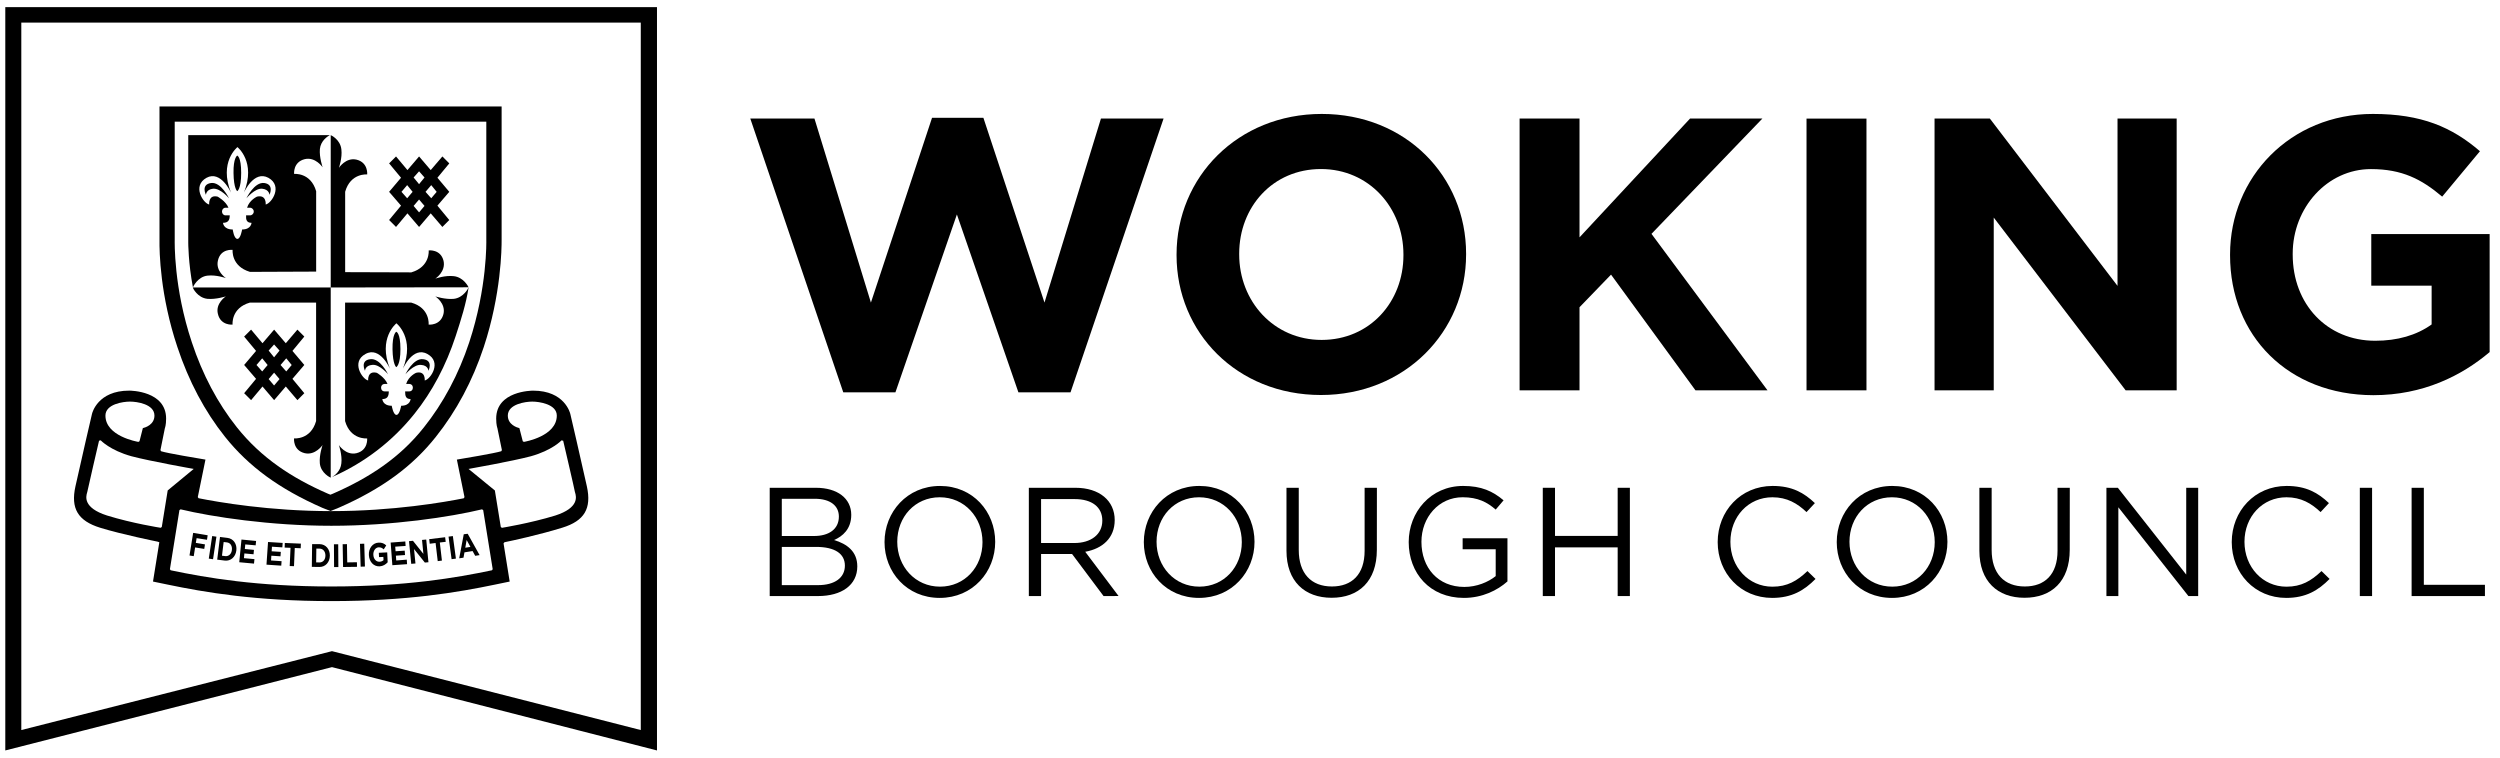
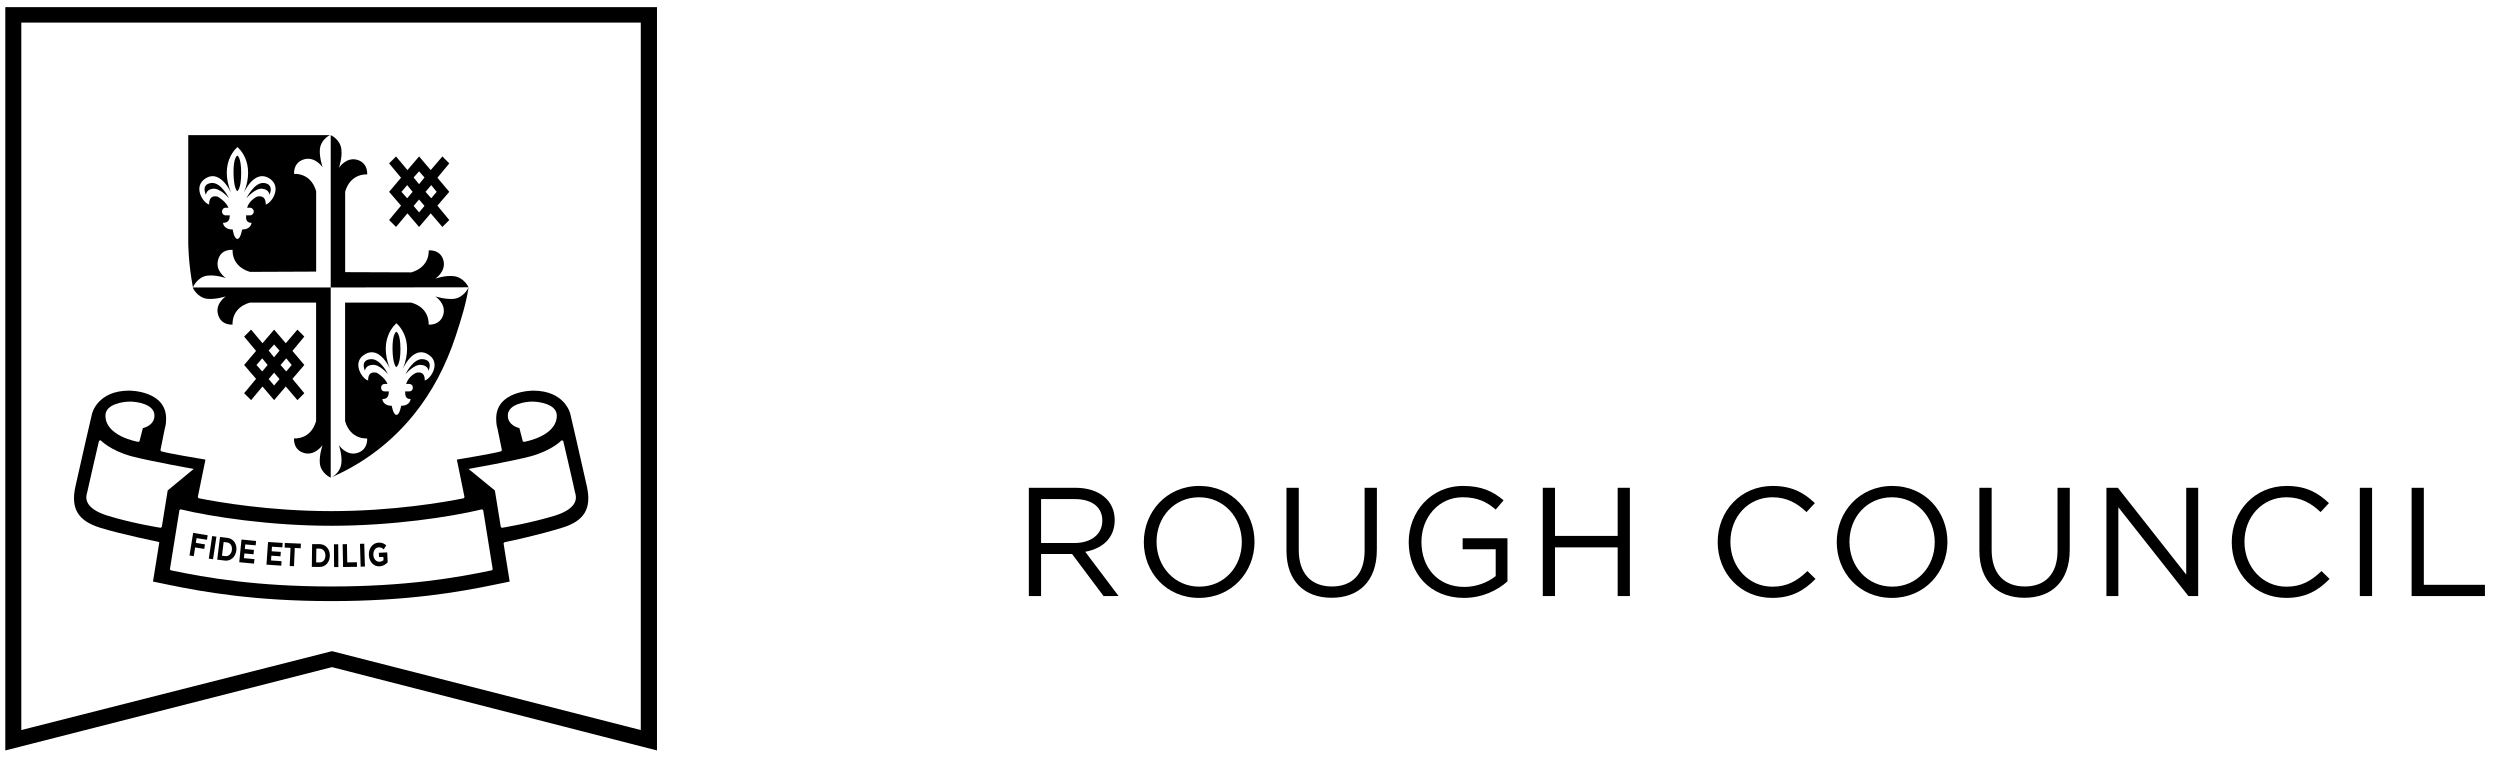
<svg xmlns="http://www.w3.org/2000/svg" width="264" height="80" viewBox="0 0 264 80" fill="none">
-   <path d="M86.007 12.52L91.968 31.953L98.424 12.437H103.845L110.298 31.953L116.259 12.52H122.872L113.048 41.427H107.542L101.048 22.645L94.558 41.427H89.048L79.231 12.52H86.007ZM148.203 26.953V26.871C148.203 21.954 144.588 17.85 139.491 17.85C134.393 17.85 130.859 21.865 130.859 26.788V26.871C130.859 31.789 134.476 35.896 139.571 35.896C144.667 35.889 148.203 31.87 148.203 26.953ZM124.244 26.953V26.871C124.244 18.711 130.695 12.032 139.576 12.032C148.452 12.032 154.82 18.628 154.82 26.788V26.871C154.82 35.033 148.369 41.713 139.493 41.713C130.612 41.713 124.244 35.109 124.244 26.953Z" fill="black" />
-   <path d="M166.797 12.52V25.064L178.468 12.52H186.107L174.396 24.695L186.649 41.221H179.043L170.125 28.999L166.797 32.444V41.221H160.469V12.52H166.797ZM190.769 12.521H197.099V41.217H190.769V12.521ZM210.129 12.52L223.61 30.188V12.52H229.856V41.221H224.469L210.539 22.976V41.221H204.288V12.52H210.129Z" fill="black" />
-   <path d="M235.494 26.953V26.871C235.494 18.711 241.863 12.032 250.577 12.032C255.715 12.032 258.92 13.421 261.882 15.969L257.894 20.765C255.715 18.92 253.659 17.856 250.371 17.856C245.77 17.856 242.109 21.916 242.109 26.796V26.877C242.109 32.126 245.728 35.984 250.822 35.984C253.161 35.984 255.178 35.41 256.78 34.261V30.167H250.407V24.714H262.906V37.18C259.95 39.679 255.877 41.731 250.62 41.731C241.655 41.713 235.494 35.48 235.494 26.953ZM89.22 59.729C89.22 58.473 88.169 57.753 86.175 57.753H82.558V61.789H86.401C88.143 61.785 89.22 61.019 89.22 59.729ZM88.585 54.55C88.585 53.409 87.684 52.671 86.048 52.671H82.558V56.602H85.947C87.5 56.608 88.585 55.903 88.585 54.55ZM89.893 54.369C89.893 55.872 88.975 56.64 88.078 57.027C89.434 57.437 90.531 58.223 90.531 59.809C90.531 61.783 88.88 62.944 86.375 62.944H81.281V51.51H86.161C88.42 51.51 89.893 52.623 89.893 54.369ZM99.236 52.512C96.615 52.512 94.75 54.598 94.75 57.213C94.75 59.827 96.647 61.95 99.266 61.95C101.887 61.95 103.752 59.86 103.752 57.249C103.754 54.633 101.854 52.512 99.236 52.512ZM99.236 63.139C95.746 63.139 93.406 60.41 93.406 57.245C93.406 54.076 95.781 51.317 99.266 51.317C102.755 51.317 105.093 54.046 105.093 57.217C105.095 60.38 102.725 63.139 99.236 63.139Z" fill="black" />
  <path d="M113.474 52.703H109.938V57.342H113.459C115.179 57.342 116.405 56.459 116.405 54.975C116.405 53.552 115.324 52.703 113.474 52.703ZM116.537 62.944L113.211 58.503H109.938V62.944H108.645V51.51H113.571C116.09 51.51 117.713 52.869 117.713 54.917C117.713 56.83 116.405 57.94 114.601 58.267L118.121 62.94L116.537 62.944ZM126.619 52.512C123.996 52.512 122.132 54.598 122.132 57.213C122.132 59.827 124.029 61.95 126.647 61.95C129.27 61.95 131.135 59.859 131.135 57.249C131.135 54.632 129.238 52.512 126.619 52.512ZM126.619 63.139C123.13 63.139 120.788 60.41 120.788 57.245C120.788 54.076 123.164 51.316 126.647 51.316C130.137 51.316 132.477 54.046 132.477 57.217C132.477 60.38 130.103 63.139 126.619 63.139Z" fill="black" />
  <path d="M145.395 58.061C145.395 61.389 143.477 63.125 140.616 63.125C137.783 63.125 135.852 61.394 135.852 58.16V51.51H137.149V58.078C137.149 60.547 138.454 61.932 140.648 61.932C142.76 61.932 144.103 60.66 144.103 58.16V51.51H145.401L145.395 58.061ZM154.588 63.139C150.989 63.139 148.759 60.525 148.759 57.245C148.759 54.094 151.068 51.316 154.505 51.316C156.439 51.316 157.635 51.871 158.778 52.834L157.946 53.812C157.061 53.044 156.077 52.51 154.455 52.51C151.915 52.51 150.104 54.649 150.104 57.215C150.104 59.952 151.85 61.98 154.636 61.98C155.944 61.98 157.156 61.472 157.946 60.837V57.999H154.455V56.838H159.187V61.398C158.124 62.343 156.524 63.139 154.588 63.139Z" fill="black" />
  <path d="M164.209 57.803V62.944H162.918V51.51H164.209V56.592H170.826V51.51H172.115V62.944H170.826V57.803H164.209Z" fill="black" />
  <path d="M187.139 63.139C183.825 63.139 181.387 60.545 181.387 57.245C181.387 53.977 183.809 51.316 187.182 51.316C189.263 51.316 190.507 52.048 191.651 53.127L190.768 54.076C189.8 53.159 188.719 52.512 187.167 52.512C184.63 52.512 182.73 54.552 182.73 57.217C182.73 59.872 184.646 61.954 187.167 61.954C188.735 61.954 189.77 61.347 190.867 60.305L191.72 61.136C190.53 62.343 189.212 63.139 187.139 63.139ZM199.792 52.512C197.171 52.512 195.304 54.598 195.304 57.213C195.304 59.827 197.199 61.95 199.818 61.95C202.437 61.95 204.308 59.859 204.308 57.249C204.308 54.632 202.406 52.512 199.792 52.512ZM199.792 63.139C196.302 63.139 193.96 60.41 193.96 57.245C193.96 54.076 196.335 51.316 199.818 51.316C203.309 51.316 205.649 54.046 205.649 57.217C205.649 60.38 203.273 63.139 199.792 63.139Z" fill="black" />
  <path d="M218.564 58.061C218.564 61.389 216.647 63.125 213.786 63.125C210.955 63.125 209.023 61.393 209.023 58.16V51.51H210.319V58.077C210.319 60.547 211.626 61.932 213.82 61.932C215.932 61.932 217.275 60.66 217.275 58.16V51.51H218.57L218.564 58.061Z" fill="black" />
  <path d="M230.865 51.51H232.128V62.944H231.097L223.698 53.568V62.944H222.438V51.51H223.646L230.865 60.676V51.51ZM241.424 63.139C238.111 63.139 235.672 60.545 235.672 57.245C235.672 53.977 238.095 51.316 241.467 51.316C243.548 51.316 244.793 52.048 245.936 53.127L245.053 54.076C244.085 53.159 243 52.512 241.453 52.512C238.915 52.512 237.016 54.552 237.016 57.217C237.016 59.872 238.931 61.954 241.453 61.954C243.021 61.954 244.055 61.347 245.152 60.305L246.005 61.136C244.815 62.343 243.499 63.139 241.424 63.139Z" fill="black" />
  <path d="M249.197 51.511H250.492V62.944H249.197V51.511ZM254.666 51.511H255.957V61.755H262.409V62.944H254.666V51.511ZM2.25 2.387H67.666V77.093L35.057 68.762L2.25 77.093V2.387ZM0.559 0.75V79.248L35.057 70.449L69.378 79.248V0.75H0.559ZM58.635 54.441C55.937 55.266 53.034 55.73 53.003 55.738L52.884 55.651L52.258 51.793L49.478 49.521C49.52 49.513 54.066 48.711 56.056 48.182C58.311 47.555 59.291 46.513 59.299 46.501L59.473 46.544C59.52 46.753 60.681 51.71 60.712 51.958L60.736 52.037C60.849 52.426 61.191 53.621 58.635 54.441ZM58.798 43.885C58.798 46.058 55.464 46.64 55.321 46.664L55.204 46.594L54.848 45.211C54.586 45.148 53.626 44.842 53.626 43.885C53.626 42.671 55.489 42.409 56.206 42.409C56.931 42.407 58.798 42.673 58.798 43.885ZM50.9 53.786L51.025 53.869L52.029 60.106L51.951 60.221C48.162 61.019 42.814 61.932 34.986 61.932C27.159 61.932 21.811 61.019 18.022 60.221L17.943 60.106L18.947 53.869L19.073 53.786C22.398 54.585 28.555 55.522 34.986 55.522C41.418 55.524 47.578 54.589 50.9 53.786ZM20.457 49.517L17.709 51.789L17.084 55.651L16.967 55.734C16.935 55.73 13.997 55.272 11.3 54.437C8.742 53.619 9.083 52.422 9.194 52.033L9.217 51.95C9.251 51.71 10.413 46.753 10.459 46.539L10.633 46.497C10.641 46.505 11.621 47.553 13.876 48.178C15.866 48.706 20.408 49.511 20.457 49.517ZM16.309 43.885C16.309 44.85 15.343 45.148 15.084 45.211L14.731 46.594L14.613 46.664C14.474 46.64 11.134 46.058 11.134 43.885C11.134 42.667 13.003 42.409 13.722 42.409C14.446 42.407 16.309 42.667 16.309 43.885ZM61.974 51.363C61.344 48.521 60.241 43.768 60.227 43.721C60.205 43.618 59.627 41.252 56.295 41.252C56.137 41.252 52.397 41.288 52.397 44.205C52.397 44.903 52.523 45.197 52.523 45.201L53.001 47.529L52.933 47.65C52.284 47.86 48.896 48.426 48.245 48.533L49.051 52.494L48.972 52.619C46.946 53.024 41.525 53.974 34.986 53.974C28.46 53.974 23.003 53.02 20.966 52.611L20.887 52.49L21.697 48.533C21.047 48.426 17.658 47.864 17.01 47.65L16.943 47.529L17.41 45.219C17.418 45.195 17.541 44.901 17.541 44.203C17.541 41.284 13.803 41.25 13.646 41.25C10.312 41.25 9.732 43.617 9.712 43.719C9.699 43.766 8.594 48.519 7.966 51.361C7.449 53.696 8.229 55 10.574 55.728C12.882 56.441 16.636 57.197 16.636 57.197L16.824 57.26L16.157 61.412L17.705 61.733C21.578 62.543 27.042 63.476 34.99 63.476C42.939 63.476 48.401 62.543 52.274 61.733L53.822 61.412L53.175 57.38L53.274 57.26C54.09 57.098 56.992 56.463 59.378 55.724C61.712 55.006 62.488 53.7 61.974 51.363Z" fill="black" />
  <path d="M20.012 58.66L20.458 58.731L20.604 57.809L21.57 57.965L21.644 57.487L20.68 57.328L20.763 56.828L21.858 57.001L21.929 56.525L20.396 56.273L20.012 58.66ZM22.497 59.055L22.048 58.989L22.406 56.606L22.855 56.673L22.497 59.055ZM24.487 58.084V58.076C24.54 57.654 24.33 57.32 23.964 57.277L23.618 57.237L23.441 58.682L23.786 58.725C24.15 58.765 24.437 58.505 24.487 58.084ZM24.023 56.802C24.661 56.884 25.041 57.449 24.958 58.128V58.132C24.873 58.809 24.368 59.275 23.73 59.196L22.937 59.098L23.232 56.703L24.023 56.802ZM25.265 59.372L26.823 59.517L26.869 59.045L25.76 58.942L25.807 58.443L26.774 58.533L26.817 58.066L25.855 57.975L25.899 57.491L26.997 57.588L27.043 57.126L25.5 56.975L25.265 59.372ZM28.14 59.628L29.7 59.733L29.735 59.261L28.623 59.186L28.654 58.682L29.619 58.747L29.654 58.277L28.686 58.217L28.718 57.731L29.817 57.803L29.848 57.332L28.304 57.235L28.14 59.628ZM30.058 57.826L30.68 57.848L30.593 59.773L31.046 59.789L31.127 57.868L31.753 57.896L31.773 57.408L30.076 57.336L30.058 57.826ZM34.364 58.678V58.674C34.37 58.245 34.121 57.943 33.755 57.934H33.406L33.386 59.39L33.735 59.394C34.103 59.398 34.358 59.108 34.364 58.678ZM33.761 57.461C34.402 57.473 34.842 57.997 34.832 58.678V58.682C34.824 59.364 34.372 59.88 33.729 59.872L32.929 59.86L32.959 57.457L33.761 57.461ZM35.279 59.884L35.263 57.477L35.715 57.475L35.731 59.882L35.279 59.884ZM36.184 57.471L36.228 59.876L37.701 59.856L37.691 59.372L36.669 59.39L36.639 57.461L36.184 57.471ZM38.085 59.841L38.013 57.428L38.463 57.414L38.536 59.827L38.085 59.841ZM38.954 58.612V58.604C38.918 57.918 39.342 57.336 39.964 57.303C40.334 57.281 40.566 57.394 40.787 57.596L40.52 58.013C40.358 57.864 40.211 57.785 39.972 57.799C39.649 57.82 39.403 58.17 39.425 58.584V58.588C39.447 59.029 39.72 59.34 40.082 59.319C40.249 59.311 40.387 59.257 40.5 59.154L40.482 58.811L40.027 58.831L40.003 58.374L40.89 58.332L40.938 59.376C40.738 59.599 40.459 59.785 40.084 59.807C39.453 59.833 38.993 59.329 38.954 58.612Z" fill="black" />
-   <path d="M41.254 57.295L41.432 59.686L42.987 59.577L42.955 59.1L41.844 59.186L41.806 58.678L42.771 58.612L42.737 58.148L41.773 58.213L41.735 57.727L42.832 57.652L42.8 57.179L41.254 57.295ZM43.608 57.108L44.711 58.491L44.566 57.017L45.01 56.975L45.244 59.372L44.865 59.408L43.721 57.979L43.873 59.503L43.426 59.541L43.192 57.148L43.608 57.108ZM45.323 56.935L45.38 57.419L45.998 57.34L46.224 59.255L46.667 59.198L46.445 57.287L47.067 57.217L47.006 56.731L45.323 56.935ZM47.689 59.049L47.366 56.669L47.821 56.608L48.144 58.989L47.689 59.049ZM49.277 57.025L49.134 57.84L49.678 57.753L49.277 57.025ZM49.389 56.366L50.645 58.62L50.181 58.694L49.906 58.191L49.047 58.328L48.946 58.89L48.491 58.959L48.972 56.419L49.389 56.366Z" fill="black" />
-   <path d="M49.552 36.148C48.425 39.544 46.806 42.572 44.761 45.132C42.219 48.349 38.977 50.464 35.154 52.133L34.891 52.24L34.626 52.133C30.805 50.464 27.589 48.349 25.021 45.132C22.978 42.57 21.382 39.544 20.258 36.148C18.321 30.35 18.45 25.494 18.45 25.311V12.851H51.354V25.313C51.358 25.494 51.461 30.35 49.552 36.148ZM52.971 25.311V11.242H16.842V25.319C16.823 26.605 16.91 31.213 18.733 36.65C19.927 40.252 21.62 43.445 23.764 46.13C26.276 49.277 29.524 51.643 34.034 53.623L34.897 53.966L35.802 53.603C40.304 51.631 43.551 49.257 46.026 46.13C48.202 43.401 49.906 40.212 51.086 36.646C52.928 31.054 52.977 26.232 52.971 25.311Z" fill="black" />
  <path d="M34.924 30.358V50.441C34.898 50.441 33.875 49.97 33.774 48.925C33.695 48.041 34.063 46.996 34.063 46.996C34.063 46.996 33.303 48.119 32.176 47.855C30.921 47.547 31.05 46.295 31.05 46.295C31.05 46.295 32.804 46.476 33.38 44.465V31.954H26.389C24.375 32.529 24.559 34.279 24.559 34.279C24.559 34.279 23.302 34.406 23.011 33.152C22.724 32.027 23.849 31.297 23.849 31.297C23.849 31.297 22.799 31.638 21.912 31.557C20.861 31.452 20.344 30.414 20.368 30.356L34.924 30.358ZM34.924 30.358V14.271C34.952 14.271 35.946 14.739 36.051 15.787C36.158 16.674 35.791 17.723 35.791 17.723C35.791 17.723 36.52 16.596 37.648 16.858C38.904 17.168 38.775 18.422 38.775 18.422C38.775 18.422 37.021 18.239 36.449 20.25V28.739L43.438 28.763C45.451 28.163 45.269 26.443 45.269 26.443C45.269 26.443 46.524 26.286 46.837 27.538C47.102 28.689 45.972 29.422 45.972 29.422C45.972 29.422 47.021 29.053 47.91 29.162C48.959 29.267 49.478 30.307 49.478 30.338L34.924 30.358Z" fill="black" />
  <path d="M30.228 39.224L29.626 38.544L30.228 37.839L30.804 38.544L30.228 39.224ZM28.943 37.734L28.369 37.022L28.943 36.375L29.519 37.022L28.943 37.734ZM28.943 40.709L28.369 40.03L28.943 39.353L29.519 40.03L28.943 40.709ZM27.689 39.224L27.084 38.544L27.689 37.839L28.262 38.544L27.689 39.224ZM30.881 37.057L32.136 35.541L31.406 34.809L30.178 36.246L28.947 34.809L27.719 36.246L26.515 34.809L25.781 35.541L27.04 37.057L25.781 38.54L27.04 40.006L25.781 41.522L26.515 42.255L27.719 40.814L28.947 42.255L30.178 40.814L31.406 42.255L32.136 41.522L30.881 40.006L32.136 38.54L30.881 37.057ZM45.538 20.936L44.934 20.259L45.538 19.549L46.112 20.259L45.538 20.936ZM44.253 19.448L43.677 18.743L44.253 18.09L44.829 18.743L44.253 19.448ZM44.253 22.428L43.677 21.744L44.253 21.067L44.829 21.744L44.253 22.428ZM42.996 20.936L42.396 20.257L42.996 19.547L43.572 20.257L42.996 20.936ZM46.191 18.769L47.445 17.253L46.716 16.521L45.483 17.961L44.255 16.521L43.026 17.961L41.82 16.521L41.089 17.253L42.348 18.769L41.089 20.257L42.348 21.718L41.089 23.234L41.82 23.966L43.026 22.529L44.255 23.966L45.483 22.529L46.714 23.966L47.443 23.234L46.189 21.718L47.443 20.257L46.191 18.769Z" fill="black" />
  <path d="M41.842 35.034C41.842 35.034 41.424 35.244 41.45 36.889C41.478 38.507 41.842 38.772 41.842 38.772C41.842 38.772 42.287 38.586 42.287 36.864C42.285 35.113 41.842 35.034 41.842 35.034ZM39.092 37.933C37.993 38.062 38.545 39.159 38.545 39.159C38.545 39.159 38.545 38.584 39.331 38.53C40.09 38.453 40.979 39.523 40.979 39.523C40.979 39.523 40.139 37.778 39.092 37.933ZM44.693 37.933C43.648 37.778 42.81 39.528 42.81 39.528C42.81 39.528 43.699 38.457 44.457 38.534C45.241 38.584 45.241 39.163 45.241 39.163C45.241 39.163 45.794 38.064 44.693 37.933Z" fill="black" />
  <path d="M44.851 40.179C44.851 40.179 44.958 39.109 43.935 39.371C43.935 39.371 43.151 39.709 42.889 40.546H43.228C43.438 40.546 43.596 40.703 43.596 40.915V40.963C43.596 41.173 43.44 41.332 43.228 41.332H42.782C42.782 41.776 42.832 42.14 43.357 42.14C43.357 42.14 43.329 42.848 42.363 42.848C42.363 42.848 42.206 43.813 41.866 43.813C41.525 43.813 41.367 42.848 41.367 42.848C40.399 42.848 40.375 42.14 40.375 42.14C40.901 42.14 41.056 41.852 41.056 41.332H40.608C40.399 41.332 40.244 41.177 40.244 40.963V40.915C40.244 40.705 40.399 40.546 40.608 40.546H40.923C40.634 39.838 39.795 39.371 39.795 39.371C38.773 39.109 38.878 40.179 38.878 40.179C38.252 40.048 37.049 38.22 38.591 37.383C40.137 36.518 41.181 38.945 41.181 38.945C39.874 35.712 41.862 34.14 41.862 34.14C41.862 34.14 43.85 35.706 42.543 38.945C42.543 38.945 43.592 36.518 45.133 37.383C46.683 38.222 45.481 40.048 44.851 40.179ZM49.474 30.358C49.474 30.41 48.95 31.454 47.906 31.559C47.017 31.64 45.968 31.299 45.968 31.299C45.968 31.299 47.093 32.029 46.831 33.154C46.52 34.408 45.263 34.281 45.263 34.281C45.263 34.281 45.447 32.531 43.43 31.956H36.441V44.467C37.017 46.478 38.771 46.297 38.771 46.297C38.771 46.297 38.9 47.549 37.643 47.857C36.516 48.121 35.785 46.998 35.785 46.998C35.785 46.998 36.154 48.043 36.047 48.928C35.964 49.746 35.356 50.208 35.073 50.373C38.51 48.857 41.452 46.593 43.778 43.682C45.637 41.358 47.103 38.59 48.122 35.482C48.694 33.734 49.221 32.063 49.482 30.364L49.474 30.358ZM25.049 20.186C25.049 20.186 25.468 20.003 25.468 18.255C25.468 16.531 25.049 16.428 25.049 16.428C25.049 16.428 24.629 16.66 24.66 18.281C24.682 19.926 25.049 20.186 25.049 20.186ZM27.666 19.926C28.454 20.003 28.454 20.579 28.454 20.579C28.454 20.579 29.002 19.479 27.904 19.325C26.856 19.194 26.017 20.944 26.017 20.944C26.017 20.944 26.906 19.874 27.666 19.926ZM22.51 19.926C23.298 19.874 24.185 20.944 24.185 20.944C24.185 20.944 23.346 19.194 22.297 19.325C21.172 19.479 21.75 20.579 21.75 20.579C21.75 20.579 21.75 20.005 22.51 19.926ZM21.805 18.777C23.322 17.94 24.393 20.343 24.393 20.343C23.087 17.106 25.074 15.534 25.074 15.534C25.074 15.534 27.064 17.1 25.757 20.343C25.757 20.343 26.803 17.94 28.345 18.777C29.893 19.642 28.686 21.466 28.056 21.597C28.056 21.597 28.163 20.527 27.141 20.763C27.141 20.763 26.33 21.127 26.092 21.936H26.403C26.613 21.936 26.795 22.119 26.795 22.325V22.355C26.795 22.563 26.611 22.742 26.403 22.742H25.987C25.959 23.19 26.038 23.53 26.561 23.53C26.561 23.53 26.535 24.234 25.567 24.234C25.567 24.234 25.409 25.228 25.07 25.228C24.704 25.228 24.575 24.234 24.575 24.234C23.578 24.234 23.55 23.53 23.55 23.53C24.1 23.53 24.261 23.236 24.261 22.742H23.815C23.605 22.742 23.445 22.557 23.445 22.355V22.325C23.445 22.115 23.603 21.936 23.815 21.936H24.126C23.837 21.224 22.978 20.763 22.978 20.763C21.982 20.527 22.089 21.597 22.089 21.597C21.463 21.466 20.259 19.642 21.805 18.777ZM21.92 29.106C22.811 29.001 23.855 29.366 23.855 29.366C23.855 29.366 22.73 28.636 23.019 27.487C23.31 26.232 24.564 26.389 24.564 26.389C24.564 26.389 24.383 28.11 26.397 28.711L33.386 28.681V20.194C32.81 18.184 31.058 18.366 31.058 18.366C31.058 18.366 30.927 17.114 32.186 16.805C33.311 16.539 34.071 17.666 34.071 17.666C34.071 17.666 33.703 16.618 33.78 15.735C33.867 14.876 34.566 14.411 34.829 14.268H19.879V25.631C19.879 25.631 19.879 27.772 20.376 30.358H20.38C20.348 30.334 20.875 29.211 21.92 29.106Z" fill="black" />
</svg>